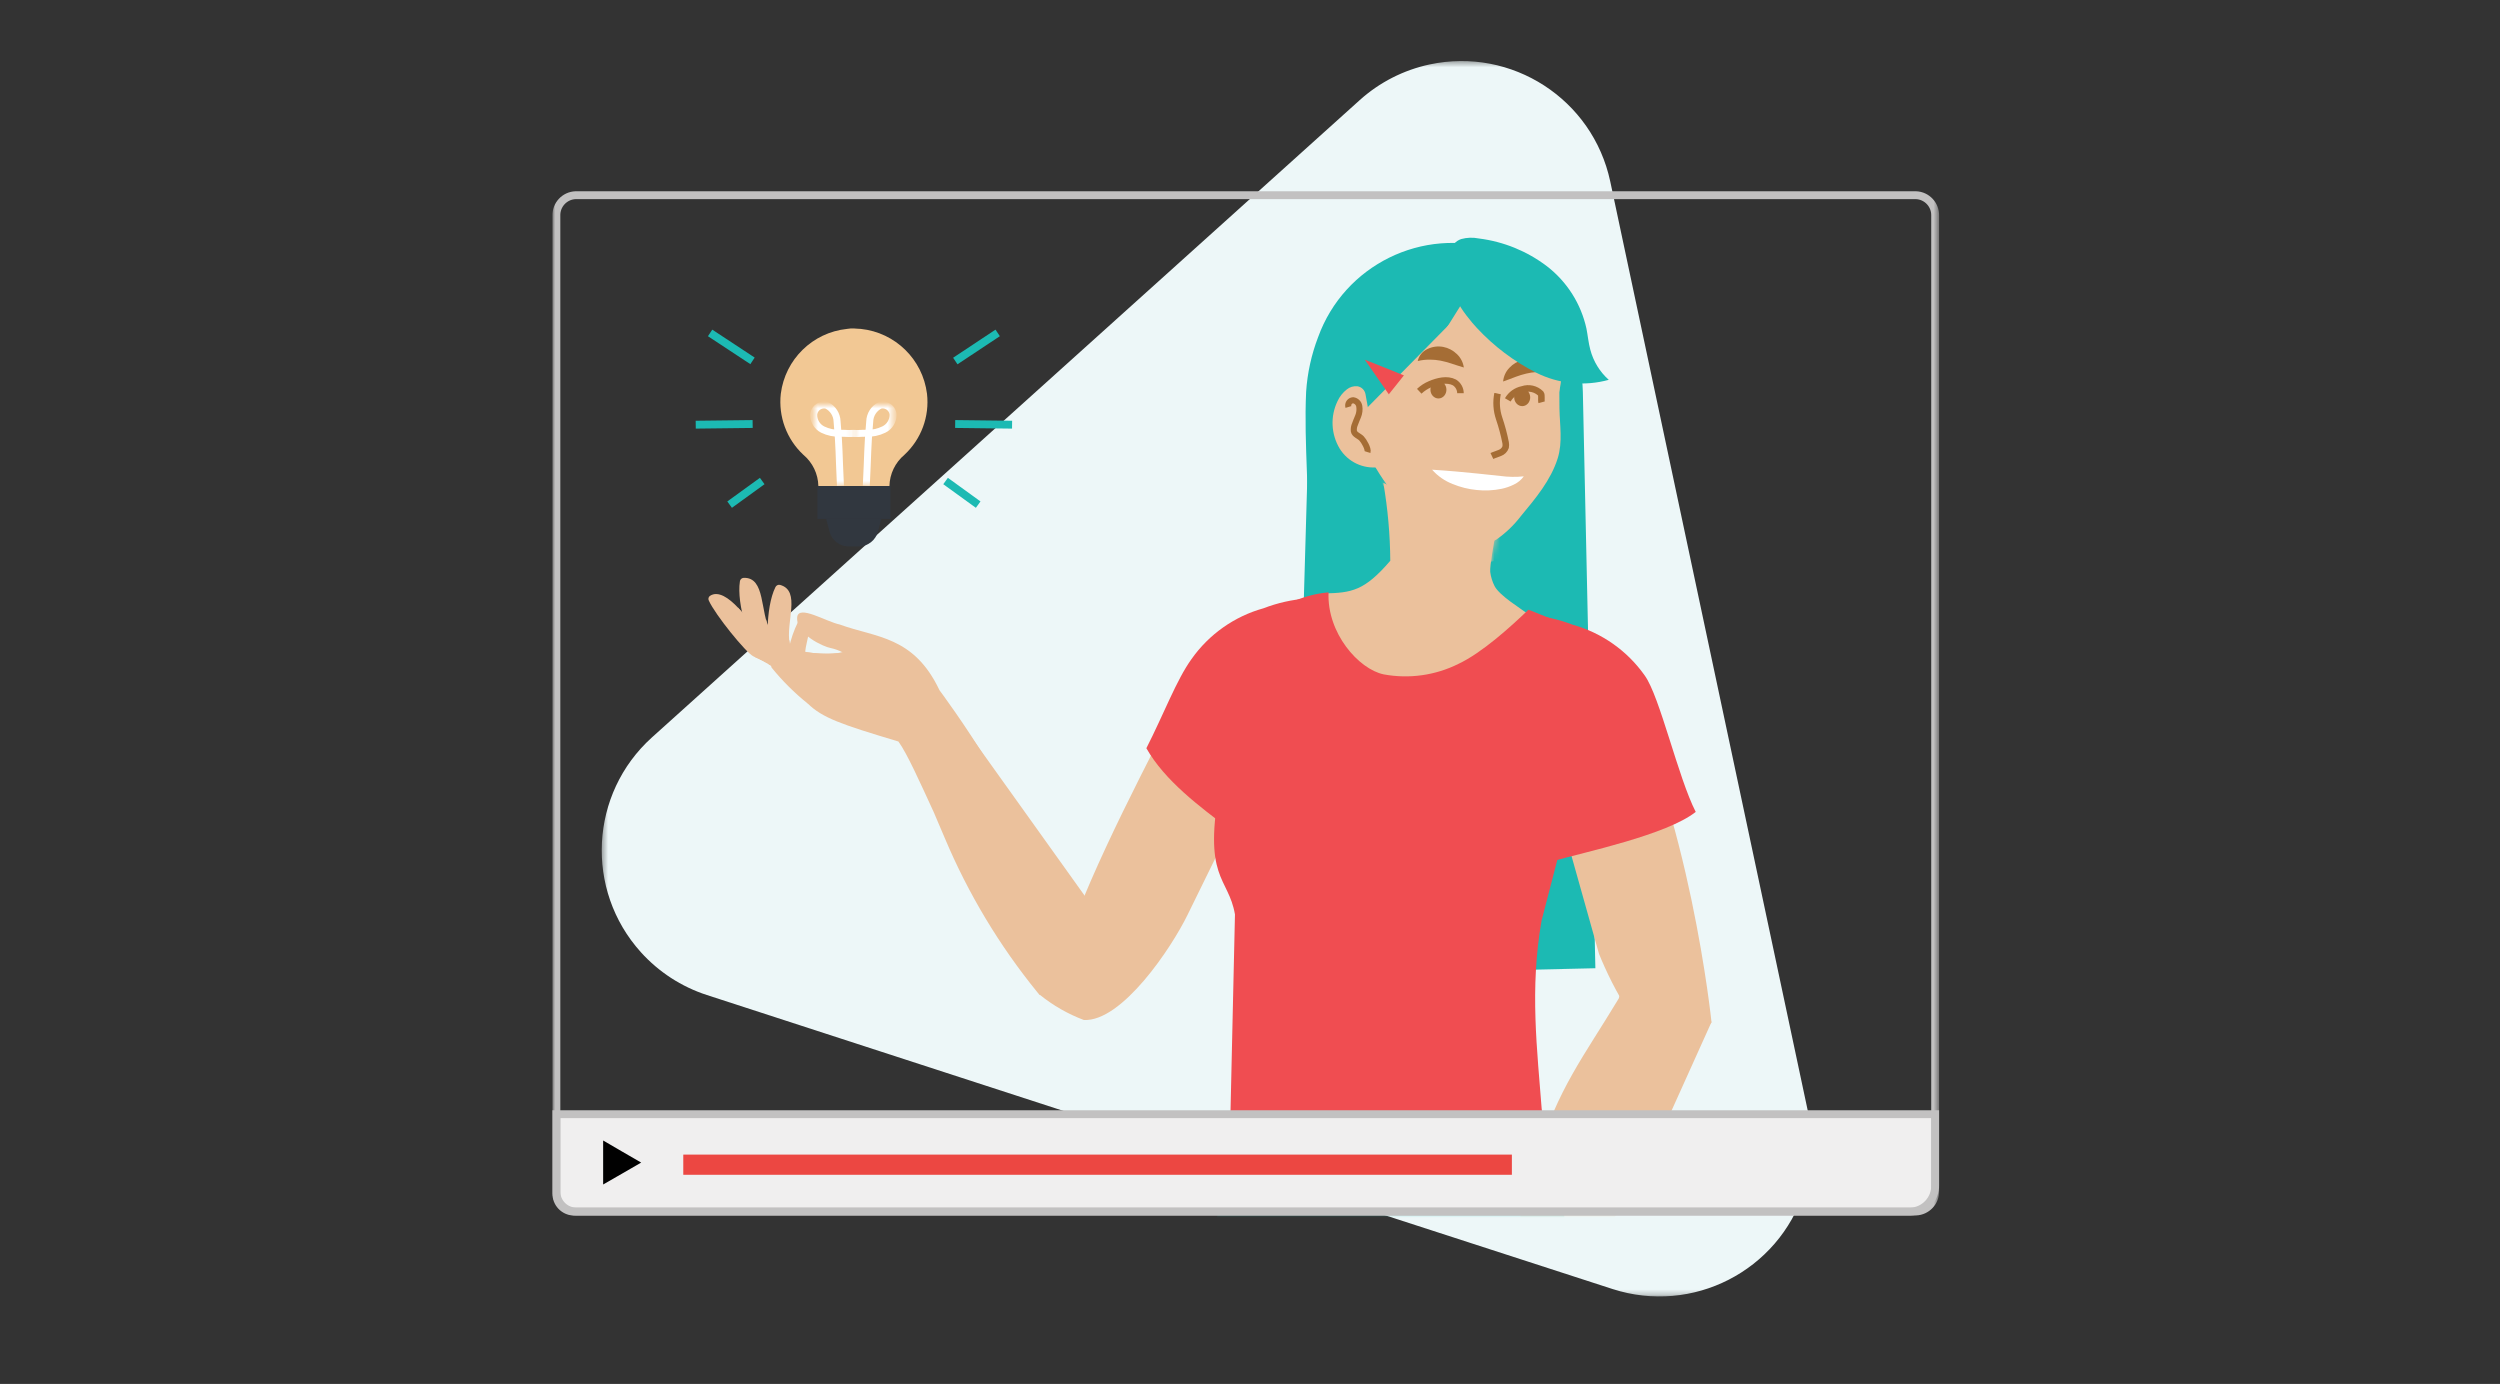
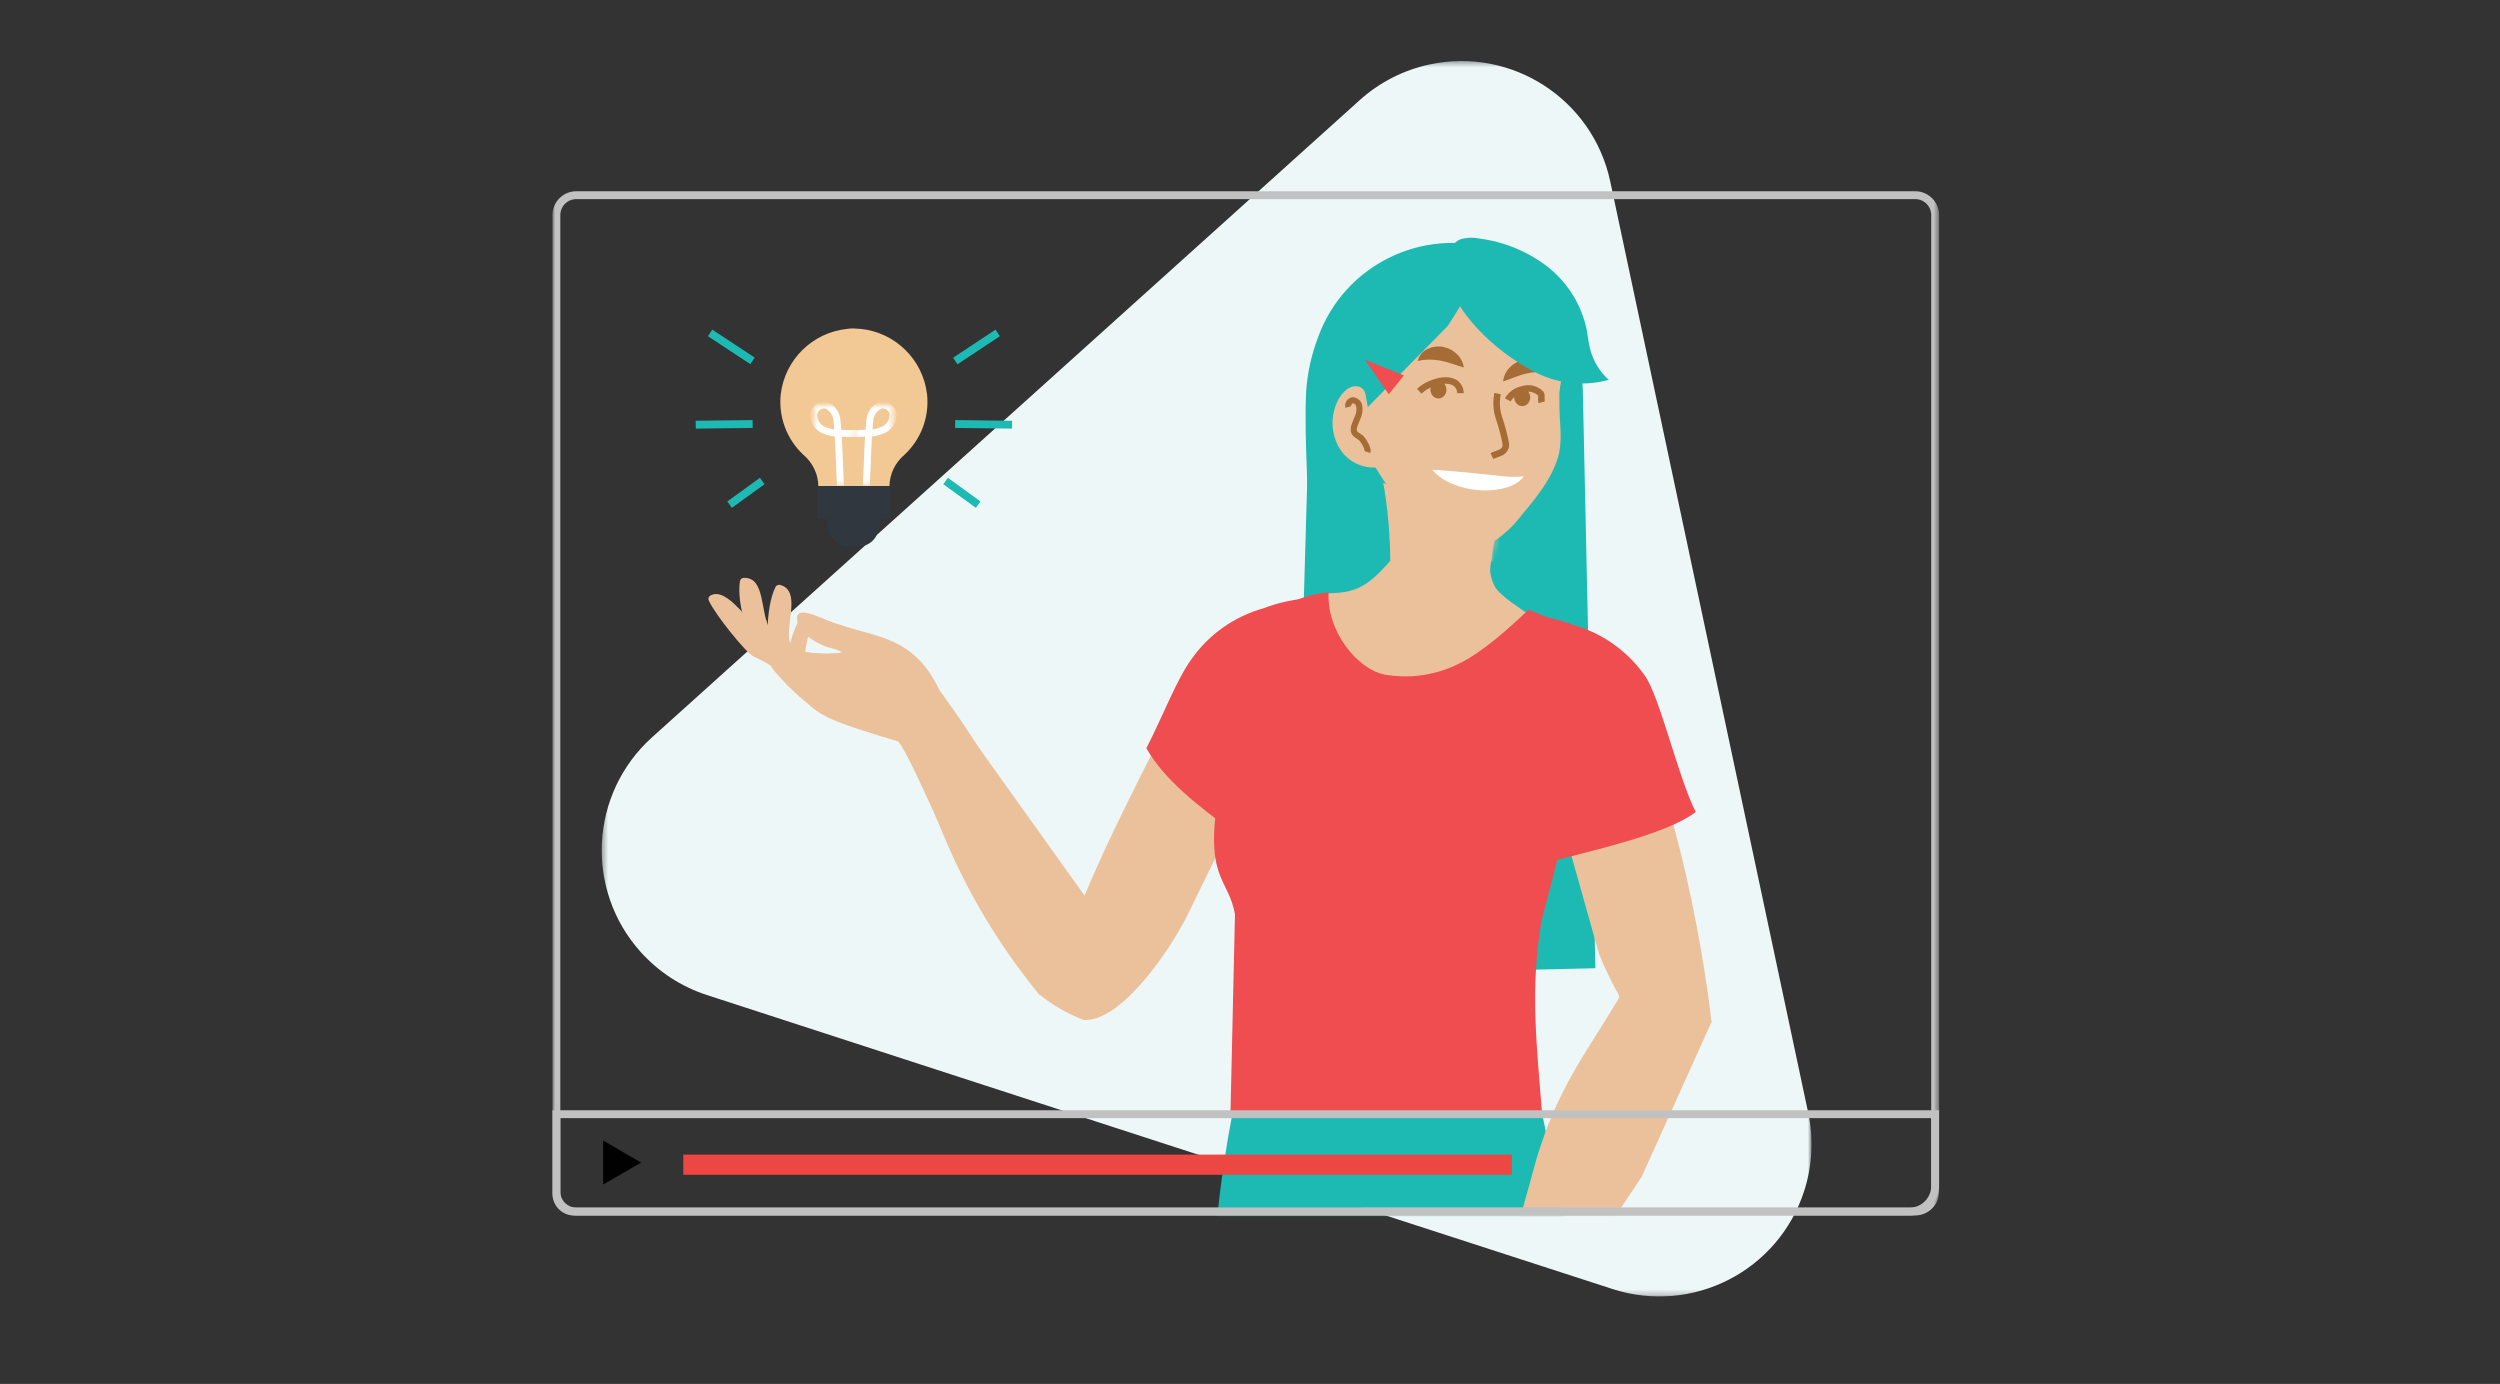
<svg xmlns="http://www.w3.org/2000/svg" xmlns:xlink="http://www.w3.org/1999/xlink" width="448px" height="248px" viewBox="0 0 448 248" version="1.1">
  <rect x="0" y="0" width="448" height="248" fill="#333333" stroke="none" />
  <title>we-support-you</title>
  <defs>
    <polygon id="path-1" points="0.37 0.383 217.163 0.383 217.163 221.769 0.37 221.769" />
    <path d="M3.724,0.837 C2.043,0.837 0.726,2.444 0.726,4.418 L0.726,4.418 L0.726,173.825 C0.726,175.799 2.07,177.406 3.724,177.406 L3.724,177.406 L212.799,177.406 C214.453,177.406 215.798,175.799 215.798,173.825 L215.798,173.825 L215.798,4.418 C215.798,2.444 214.453,0.837 212.799,0.837 L212.799,0.837 L3.724,0.837 Z" id="path-3" />
    <path d="M3.724,0.837 C2.043,0.837 0.726,2.444 0.726,4.418 L0.726,4.418 L0.726,173.825 C0.726,175.799 2.07,177.406 3.724,177.406 L3.724,177.406 L212.799,177.406 C214.453,177.406 215.798,175.799 215.798,173.825 L215.798,173.825 L215.798,4.418 C215.798,2.444 214.453,0.837 212.799,0.837 L212.799,0.837" id="path-5" />
    <path d="M3.724,0.837 C2.043,0.837 0.726,2.444 0.726,4.418 L0.726,4.418 L0.726,173.825 C0.726,175.799 2.07,177.406 3.724,177.406 L3.724,177.406 L212.799,177.406 C214.453,177.406 215.798,175.799 215.798,173.825 L215.798,173.825 L215.798,4.418 C215.798,2.444 214.453,0.837 212.799,0.837 L212.799,0.837 L3.724,0.837 Z" id="path-7" />
    <path d="M3.724,0.837 C2.043,0.837 0.726,2.444 0.726,4.418 L0.726,4.418 L0.726,173.825 C0.726,175.799 2.07,177.406 3.724,177.406 L3.724,177.406 L212.799,177.406 C214.453,177.406 215.798,175.799 215.798,173.825 L215.798,173.825 L215.798,4.418 C215.798,2.444 214.453,0.837 212.799,0.837 L212.799,0.837" id="path-9" />
    <path d="M3.724,0.837 C2.043,0.837 0.726,2.444 0.726,4.418 L0.726,4.418 L0.726,173.825 C0.726,175.799 2.07,177.406 3.724,177.406 L3.724,177.406 L212.799,177.406 C214.453,177.406 215.798,175.799 215.798,173.825 L215.798,173.825 L215.798,4.418 C215.798,2.444 214.453,0.837 212.799,0.837 L212.799,0.837" id="path-11" />
    <path d="M3.724,0.837 C2.043,0.837 0.726,2.444 0.726,4.418 L0.726,4.418 L0.726,173.825 C0.726,175.799 2.07,177.406 3.724,177.406 L3.724,177.406 L212.799,177.406 C214.453,177.406 215.798,175.799 215.798,173.825 L215.798,173.825 L215.798,4.418 C215.798,2.444 214.453,0.837 212.799,0.837 L212.799,0.837 L3.724,0.837 Z" id="path-13" />
    <path d="M3.724,0.837 C2.043,0.837 0.726,2.444 0.726,4.418 L0.726,4.418 L0.726,173.825 C0.726,175.799 2.07,177.406 3.724,177.406 L3.724,177.406 L212.799,177.406 C214.453,177.406 215.798,175.799 215.798,173.825 L215.798,173.825 L215.798,4.418 C215.798,2.444 214.453,0.837 212.799,0.837 L212.799,0.837 L3.724,0.837 Z" id="path-15" />
    <path d="M3.724,0.837 C2.043,0.837 0.726,2.444 0.726,4.418 L0.726,4.418 L0.726,173.825 C0.726,175.799 2.07,177.406 3.724,177.406 L3.724,177.406 L212.799,177.406 C214.453,177.406 215.798,175.799 215.798,173.825 L215.798,173.825 L215.798,4.418 C215.798,2.444 214.453,0.837 212.799,0.837 L212.799,0.837 L3.724,0.837 Z" id="path-17" />
    <path d="M3.724,0.837 C2.043,0.837 0.726,2.444 0.726,4.418 L0.726,4.418 L0.726,173.825 C0.726,175.799 2.07,177.406 3.724,177.406 L3.724,177.406 L212.799,177.406 C214.453,177.406 215.798,175.799 215.798,173.825 L215.798,173.825 L215.798,4.418 C215.798,2.444 214.453,0.837 212.799,0.837 L212.799,0.837" id="path-19" />
-     <path d="M3.724,0.837 C2.043,0.837 0.726,2.444 0.726,4.418 L0.726,4.418 L0.726,173.825 C0.726,175.799 2.07,177.406 3.724,177.406 L3.724,177.406 L212.799,177.406 C214.453,177.406 215.798,175.799 215.798,173.825 L215.798,173.825 L215.798,4.418 C215.798,2.444 214.453,0.837 212.799,0.837 L212.799,0.837" id="path-21" />
    <path d="M3.724,0.837 C2.043,0.837 0.726,2.444 0.726,4.418 L0.726,4.418 L0.726,173.825 C0.726,175.799 2.07,177.406 3.724,177.406 L3.724,177.406 L212.799,177.406 C214.453,177.406 215.798,175.799 215.798,173.825 L215.798,173.825 L215.798,4.418 C215.798,2.444 214.453,0.837 212.799,0.837 L212.799,0.837" id="path-23" />
    <path d="M3.724,0.837 C2.043,0.837 0.726,2.444 0.726,4.418 L0.726,4.418 L0.726,173.825 C0.726,175.799 2.07,177.406 3.724,177.406 L3.724,177.406 L212.799,177.406 C214.453,177.406 215.798,175.799 215.798,173.825 L215.798,173.825 L215.798,4.418 C215.798,2.444 214.453,0.837 212.799,0.837 L212.799,0.837" id="path-25" />
    <path d="M3.724,0.837 C2.043,0.837 0.726,2.444 0.726,4.418 L0.726,4.418 L0.726,173.825 C0.726,175.799 2.07,177.406 3.724,177.406 L3.724,177.406 L212.799,177.406 C214.453,177.406 215.798,175.799 215.798,173.825 L215.798,173.825 L215.798,4.418 C215.798,2.444 214.453,0.837 212.799,0.837 L212.799,0.837" id="path-27" />
    <path d="M3.724,0.837 C2.043,0.837 0.726,2.444 0.726,4.418 L0.726,4.418 L0.726,173.825 C0.726,175.799 2.07,177.406 3.724,177.406 L3.724,177.406 L212.799,177.406 C214.453,177.406 215.798,175.799 215.798,173.825 L215.798,173.825 L215.798,4.418 C215.798,2.444 214.453,0.837 212.799,0.837 L212.799,0.837" id="path-29" />
    <path d="M3.724,0.837 C2.043,0.837 0.726,2.444 0.726,4.418 L0.726,4.418 L0.726,173.825 C0.726,175.799 2.07,177.406 3.724,177.406 L3.724,177.406 L212.799,177.406 C214.453,177.406 215.798,175.799 215.798,173.825 L215.798,173.825 L215.798,4.418 C215.798,2.444 214.453,0.837 212.799,0.837 L212.799,0.837" id="path-31" />
    <path d="M3.724,0.837 C2.043,0.837 0.726,2.444 0.726,4.418 L0.726,4.418 L0.726,173.825 C0.726,175.799 2.07,177.406 3.724,177.406 L3.724,177.406 L212.799,177.406 C214.453,177.406 215.798,175.799 215.798,173.825 L215.798,173.825 L215.798,4.418 C215.798,2.444 214.453,0.837 212.799,0.837 L212.799,0.837" id="path-33" />
    <path d="M3.724,0.837 C2.043,0.837 0.726,2.444 0.726,4.418 L0.726,4.418 L0.726,173.825 C0.726,175.799 2.07,177.406 3.724,177.406 L3.724,177.406 L212.799,177.406 C214.453,177.406 215.798,175.799 215.798,173.825 L215.798,173.825 L215.798,4.418 C215.798,2.444 214.453,0.837 212.799,0.837 L212.799,0.837" id="path-35" />
    <path d="M3.724,0.837 C2.043,0.837 0.726,2.444 0.726,4.418 L0.726,4.418 L0.726,173.825 C0.726,175.799 2.07,177.406 3.724,177.406 L3.724,177.406 L212.799,177.406 C214.453,177.406 215.798,175.799 215.798,173.825 L215.798,173.825 L215.798,4.418 C215.798,2.444 214.453,0.837 212.799,0.837 L212.799,0.837 L3.724,0.837 Z" id="path-37" />
    <path d="M3.724,0.837 C2.043,0.837 0.726,2.444 0.726,4.418 L0.726,4.418 L0.726,173.825 C0.726,175.799 2.07,177.406 3.724,177.406 L3.724,177.406 L212.799,177.406 C214.453,177.406 215.798,175.799 215.798,173.825 L215.798,173.825 L215.798,4.418 C215.798,2.444 214.453,0.837 212.799,0.837 L212.799,0.837 L3.724,0.837 Z" id="path-39" />
    <path d="M3.724,0.837 C2.043,0.837 0.726,2.444 0.726,4.418 L0.726,4.418 L0.726,173.825 C0.726,175.799 2.07,177.406 3.724,177.406 L3.724,177.406 L212.799,177.406 C214.453,177.406 215.798,175.799 215.798,173.825 L215.798,173.825 L215.798,4.418 C215.798,2.444 214.453,0.837 212.799,0.837 L212.799,0.837 L3.724,0.837 Z" id="path-41" />
    <path d="M3.724,0.837 C2.043,0.837 0.726,2.444 0.726,4.418 L0.726,4.418 L0.726,173.825 C0.726,175.799 2.07,177.406 3.724,177.406 L3.724,177.406 L212.799,177.406 C214.453,177.406 215.798,175.799 215.798,173.825 L215.798,173.825 L215.798,4.418 C215.798,2.444 214.453,0.837 212.799,0.837 L212.799,0.837" id="path-43" />
    <path d="M13.858,14.73 C9.215,20.154 6.986,20.097 2.145,20.21 L2.145,20.21 C0.838,21.289 0.104,22.914 0.163,24.609 L0.163,24.609 C0.359,26.315 1.009,27.939 2.043,29.309 L2.043,29.309 C6.121,35.071 14.168,37.205 21.114,35.748 L21.114,35.748 C28.061,34.291 34.067,29.836 38.974,24.666 L38.974,24.666 L38.636,24.337 C37.085,23.19 33.504,21.018 32.564,19.308 L32.564,19.308 C32.148,18.496 31.877,17.617 31.764,16.713 L31.764,16.713 C31.661,15.698 32.516,11.054 32.704,10.058 L32.704,10.058 L12.618,0.79 C13.408,5.395 13.823,10.057 13.858,14.73 L13.858,14.73 Z" id="path-45" />
    <path d="M3.724,0.837 C2.043,0.837 0.726,2.444 0.726,4.418 L0.726,4.418 L0.726,173.825 C0.726,175.799 2.07,177.406 3.724,177.406 L3.724,177.406 L212.799,177.406 C214.453,177.406 215.798,175.799 215.798,173.825 L215.798,173.825 L215.798,4.418 C215.798,2.444 214.453,0.837 212.799,0.837 L212.799,0.837 L3.724,0.837 Z" id="path-47" />
    <path d="M3.724,0.837 C2.043,0.837 0.726,2.444 0.726,4.418 L0.726,4.418 L0.726,173.825 C0.726,175.799 2.07,177.406 3.724,177.406 L3.724,177.406 L212.799,177.406 C214.453,177.406 215.798,175.799 215.798,173.825 L215.798,173.825 L215.798,4.418 C215.798,2.444 214.453,0.837 212.799,0.837 L212.799,0.837 L3.724,0.837 Z" id="path-49" />
    <path d="M3.724,0.837 C2.043,0.837 0.726,2.444 0.726,4.418 L0.726,4.418 L0.726,173.825 C0.726,175.799 2.07,177.406 3.724,177.406 L3.724,177.406 L212.799,177.406 C214.453,177.406 215.798,175.799 215.798,173.825 L215.798,173.825 L215.798,4.418 C215.798,2.444 214.453,0.837 212.799,0.837 L212.799,0.837" id="path-51" />
    <path d="M3.724,0.837 C2.043,0.837 0.726,2.444 0.726,4.418 L0.726,4.418 L0.726,173.825 C0.726,175.799 2.07,177.406 3.724,177.406 L3.724,177.406 L212.799,177.406 C214.453,177.406 215.798,175.799 215.798,173.825 L215.798,173.825 L215.798,4.418 C215.798,2.444 214.453,0.837 212.799,0.837 L212.799,0.837 L3.724,0.837 Z" id="path-53" />
    <path d="M3.724,0.837 C2.043,0.837 0.726,2.444 0.726,4.418 L0.726,4.418 L0.726,173.825 C0.726,175.799 2.07,177.406 3.724,177.406 L3.724,177.406 L212.799,177.406 C214.453,177.406 215.798,175.799 215.798,173.825 L215.798,173.825 L215.798,4.418 C215.798,2.444 214.453,0.837 212.799,0.837 L212.799,0.837 L3.724,0.837 Z" id="path-55" />
    <path d="M3.724,0.837 C2.043,0.837 0.726,2.444 0.726,4.418 L0.726,4.418 L0.726,173.825 C0.726,175.799 2.07,177.406 3.724,177.406 L3.724,177.406 L212.799,177.406 C214.453,177.406 215.798,175.799 215.798,173.825 L215.798,173.825 L215.798,4.418 C215.798,2.444 214.453,0.837 212.799,0.837 L212.799,0.837 L3.724,0.837 Z" id="path-57" />
    <path d="M3.724,0.837 C2.043,0.837 0.726,2.444 0.726,4.418 L0.726,4.418 L0.726,173.825 C0.726,175.799 2.07,177.406 3.724,177.406 L3.724,177.406 L212.799,177.406 C214.453,177.406 215.798,175.799 215.798,173.825 L215.798,173.825 L215.798,4.418 C215.798,2.444 214.453,0.837 212.799,0.837 L212.799,0.837" id="path-59" />
    <path d="M3.724,0.837 C2.043,0.837 0.726,2.444 0.726,4.418 L0.726,4.418 L0.726,173.825 C0.726,175.799 2.07,177.406 3.724,177.406 L3.724,177.406 L212.799,177.406 C214.453,177.406 215.798,175.799 215.798,173.825 L215.798,173.825 L215.798,4.418 C215.798,2.444 214.453,0.837 212.799,0.837 L212.799,0.837" id="path-61" />
    <path d="M3.724,0.837 C2.043,0.837 0.726,2.444 0.726,4.418 L0.726,4.418 L0.726,173.825 C0.726,175.799 2.07,177.406 3.724,177.406 L3.724,177.406 L212.799,177.406 C214.453,177.406 215.798,175.799 215.798,173.825 L215.798,173.825 L215.798,4.418 C215.798,2.444 214.453,0.837 212.799,0.837 L212.799,0.837" id="path-63" />
    <path d="M3.724,0.837 C2.043,0.837 0.726,2.444 0.726,4.418 L0.726,4.418 L0.726,173.825 C0.726,175.799 2.07,177.406 3.724,177.406 L3.724,177.406 L212.799,177.406 C214.453,177.406 215.798,175.799 215.798,173.825 L215.798,173.825 L215.798,4.418 C215.798,2.444 214.453,0.837 212.799,0.837 L212.799,0.837" id="path-65" />
    <path d="M3.724,0.837 C2.043,0.837 0.726,2.444 0.726,4.418 L0.726,4.418 L0.726,173.825 C0.726,175.799 2.07,177.406 3.724,177.406 L3.724,177.406 L212.799,177.406 C214.453,177.406 215.798,175.799 215.798,173.825 L215.798,173.825 L215.798,4.418 C215.798,2.444 214.453,0.837 212.799,0.837 L212.799,0.837" id="path-67" />
    <path d="M3.724,0.837 C2.043,0.837 0.726,2.444 0.726,4.418 L0.726,4.418 L0.726,173.825 C0.726,175.799 2.07,177.406 3.724,177.406 L3.724,177.406 L212.799,177.406 C214.453,177.406 215.798,175.799 215.798,173.825 L215.798,173.825 L215.798,4.418 C215.798,2.444 214.453,0.837 212.799,0.837 L212.799,0.837" id="path-69" />
    <path d="M3.724,0.837 C2.043,0.837 0.726,2.444 0.726,4.418 L0.726,4.418 L0.726,173.825 C0.726,175.799 2.07,177.406 3.724,177.406 L3.724,177.406 L212.799,177.406 C214.453,177.406 215.798,175.799 215.798,173.825 L215.798,173.825 L215.798,4.418 C215.798,2.444 214.453,0.837 212.799,0.837 L212.799,0.837" id="path-71" />
    <path d="M3.724,0.837 C2.043,0.837 0.726,2.444 0.726,4.418 L0.726,4.418 L0.726,173.825 C0.726,175.799 2.07,177.406 3.724,177.406 L3.724,177.406 L212.799,177.406 C214.453,177.406 215.798,175.799 215.798,173.825 L215.798,173.825 L215.798,4.418 C215.798,2.444 214.453,0.837 212.799,0.837 L212.799,0.837 L3.724,0.837 Z" id="path-73" />
    <path d="M3.724,0.837 C2.043,0.837 0.726,2.444 0.726,4.418 L0.726,4.418 L0.726,173.825 C0.726,175.799 2.07,177.406 3.724,177.406 L3.724,177.406 L212.799,177.406 C214.453,177.406 215.798,175.799 215.798,173.825 L215.798,173.825 L215.798,4.418 C215.798,2.444 214.453,0.837 212.799,0.837 L212.799,0.837" id="path-75" />
    <path d="M3.724,0.837 C2.043,0.837 0.726,2.444 0.726,4.418 L0.726,4.418 L0.726,173.825 C0.726,175.799 2.07,177.406 3.724,177.406 L3.724,177.406 L212.799,177.406 C214.453,177.406 215.798,175.799 215.798,173.825 L215.798,173.825 L215.798,4.418 C215.798,2.444 214.453,0.837 212.799,0.837 L212.799,0.837 L3.724,0.837 Z" id="path-77" />
    <path d="M3.724,0.837 C2.043,0.837 0.726,2.444 0.726,4.418 L0.726,4.418 L0.726,173.825 C0.726,175.799 2.07,177.406 3.724,177.406 L3.724,177.406 L212.799,177.406 C214.453,177.406 215.798,175.799 215.798,173.825 L215.798,173.825 L215.798,4.418 C215.798,2.444 214.453,0.837 212.799,0.837 L212.799,0.837 L3.724,0.837 Z" id="path-79" />
    <path d="M3.724,0.837 C2.043,0.837 0.726,2.444 0.726,4.418 L0.726,4.418 L0.726,173.825 C0.726,175.799 2.07,177.406 3.724,177.406 L3.724,177.406 L212.799,177.406 C214.453,177.406 215.798,175.799 215.798,173.825 L215.798,173.825 L215.798,4.418 C215.798,2.444 214.453,0.837 212.799,0.837 L212.799,0.837" id="path-81" />
    <path d="M3.724,0.837 C2.043,0.837 0.726,2.444 0.726,4.418 L0.726,4.418 L0.726,173.825 C0.726,175.799 2.07,177.406 3.724,177.406 L3.724,177.406 L212.799,177.406 C214.453,177.406 215.798,175.799 215.798,173.825 L215.798,173.825 L215.798,4.418 C215.798,2.444 214.453,0.837 212.799,0.837 L212.799,0.837" id="path-83" />
    <path d="M3.724,0.837 C2.043,0.837 0.726,2.444 0.726,4.418 L0.726,4.418 L0.726,173.825 C0.726,175.799 2.07,177.406 3.724,177.406 L3.724,177.406 L212.799,177.406 C214.453,177.406 215.798,175.799 215.798,173.825 L215.798,173.825 L215.798,4.418 C215.798,2.444 214.453,0.837 212.799,0.837 L212.799,0.837 L3.724,0.837 Z" id="path-85" />
    <path d="M3.724,0.837 C2.043,0.837 0.726,2.444 0.726,4.418 L0.726,4.418 L0.726,173.825 C0.726,175.799 2.07,177.406 3.724,177.406 L3.724,177.406 L212.799,177.406 C214.453,177.406 215.798,175.799 215.798,173.825 L215.798,173.825 L215.798,4.418 C215.798,2.444 214.453,0.837 212.799,0.837 L212.799,0.837 L3.724,0.837 Z" id="path-87" />
    <path d="M3.724,0.837 C2.043,0.837 0.726,2.444 0.726,4.418 L0.726,4.418 L0.726,173.825 C0.726,175.799 2.07,177.406 3.724,177.406 L3.724,177.406 L212.799,177.406 C214.453,177.406 215.798,175.799 215.798,173.825 L215.798,173.825 L215.798,4.418 C215.798,2.444 214.453,0.837 212.799,0.837 L212.799,0.837" id="path-89" />
    <polygon id="path-91" points="0 226.54 248.484 226.54 248.484 0.383 0 0.383" />
    <polygon id="path-93" points="0.754 0.907 7.861 0.907 7.861 15.388 0.754 15.388" />
    <polygon id="path-95" points="0.35 0.907 7.466 0.907 7.466 15.388 0.35 15.388" />
  </defs>
  <g id="Page-1" stroke="none" stroke-width="1" fill="none" fill-rule="evenodd">
    <g id="pf-landing-affiliate-program" transform="translate(-256, -1124)">
      <g id="Steps-vertical/Numbered/0-Desktop" transform="translate(160, 836)">
        <g id="Group-10" transform="translate(0, 288)">
          <g id="we-support-you" transform="translate(96, 0)">
            <rect id="Rectangle-Copy-2" fill-opacity="0" fill="#D8D8D8" x="0" y="0" width="448" height="248" />
            <g id="Group-170" transform="translate(99, 10)">
              <g id="Group-3" transform="translate(8.46, 0.557)">
                <mask id="mask-2" fill="white">
                  <use xlink:href="#path-1" />
                </mask>
                <g id="Clip-2" />
                <path d="M181.093,21.949 C177.946,7.227 163.459,-2.157 148.737,0.991 C144.078,1.986 139.761,4.186 136.218,7.37 L72.796,64.484 L9.374,121.58 C-1.806,131.662 -2.696,148.9 7.387,160.08 C10.582,163.623 14.651,166.265 19.188,167.743 L100.347,194.119 L181.516,220.439 C195.841,225.072 211.209,217.214 215.841,202.889 C217.304,198.364 217.558,193.537 216.578,188.884 L198.84,105.449 L181.093,21.949 Z" id="Fill-1" fill="#EDF7F8" mask="url(#mask-2)" />
              </g>
              <g id="Group-67" transform="translate(15.98, 29.697)">
                <g id="Group-6">
                  <mask id="mask-4" fill="white">
                    <use xlink:href="#path-3" />
                  </mask>
                  <g id="Clip-5" />
                  <path d="M118.602,68.789 C115.741,68.963 112.905,69.435 110.142,70.199 C105.742,71.36 102.056,74.361 100.028,78.434 C94.895,89.037 84.048,108.72 78.05,124.052 C76.969,125.349 71.339,138.556 71.339,138.556 C73.714,140.48 76.384,142.01 79.244,143.087 C86.087,143.435 94.942,130.152 97.809,124.287 L122.249,74.467 L118.602,68.789 Z" id="Fill-4" fill="#EBC19C" mask="url(#mask-4)" />
                </g>
                <g id="Group-9">
                  <mask id="mask-6" fill="white">
                    <use xlink:href="#path-5" />
                  </mask>
                  <g id="Clip-8" />
                  <path d="M105.357,108.899 L122.212,74.561 L119.241,67.548 C116.569,67.751 113.941,68.344 111.439,69.306 C106.219,70.761 101.664,73.976 98.542,78.405 C95.835,82.165 93.607,88.191 90.449,94.385 C93.767,100.232 100.018,104.866 105.357,108.899" id="Fill-7" fill="#F04D51" mask="url(#mask-6)" />
                </g>
                <g id="Group-12">
                  <mask id="mask-8" fill="white">
                    <use xlink:href="#path-7" />
                  </mask>
                  <g id="Clip-11" />
                  <path d="M85.881,129.889 L55.754,87.749 L52.454,106.098 L54.334,110.506 C58.52,120.441 64.097,129.73 70.897,138.095 L71.32,138.612 L85.881,129.889 Z" id="Fill-10" fill="#EBC19C" mask="url(#mask-8)" />
                </g>
                <g id="Group-15">
                  <mask id="mask-10" fill="white">
                    <use xlink:href="#path-9" />
                  </mask>
                  <g id="Clip-14" />
                  <path d="M17.261,69.184 C18.302,70.331 19.245,71.564 20.081,72.869 C20.081,72.869 24.781,76.525 27.873,77.371 L26.933,81.131 L20.353,78.076 C18.845,75.301 17.8,72.297 17.261,69.184" id="Fill-13" fill="#EBC19C" mask="url(#mask-10)" />
                </g>
                <g id="Group-18">
                  <mask id="mask-12" fill="white">
                    <use xlink:href="#path-11" />
                  </mask>
                  <g id="Clip-17" />
                  <path d="M22.271,71.224 C22.444,71.968 22.709,72.688 23.06,73.367 C23.996,74.315 25.07,75.113 26.247,75.736 C27.128,77.21 28.387,78.42 29.894,79.242 L30.308,82.833 C27.728,81.85 25.216,80.697 22.788,79.383 C22.221,76.703 22.047,73.954 22.271,71.224" id="Fill-16" fill="#EBC19C" mask="url(#mask-12)" />
                </g>
                <g id="Group-21">
                  <mask id="mask-14" fill="white">
                    <use xlink:href="#path-13" />
                  </mask>
                  <g id="Clip-20" />
                  <path d="M29.781,86.395 C32.423,88.943 35.6,90.061 46.015,93.182 C47.576,95.325 49.869,100.458 52.454,106.079 L62.437,97.534 C57.991,90.155 53.375,83.989 53.375,83.989 C48.751,74.232 42.001,74.589 35.515,72.22 C33.081,71.722 28.071,68.573 27.873,70.932 C27.629,74.016 32.695,76.225 33.795,76.413 C34.568,76.572 35.314,76.838 36.014,77.202 C33.908,77.776 29.631,77.202 29.631,77.202 L29.781,86.395 Z" id="Fill-19" fill="#EBC19C" mask="url(#mask-14)" />
                </g>
                <g id="Group-24">
                  <mask id="mask-16" fill="white">
                    <use xlink:href="#path-15" />
                  </mask>
                  <g id="Clip-23" />
                  <path d="M30.242,85.343 C28.753,84.421 27.313,83.423 25.927,82.353 C25.514,81.855 25.796,77.653 25.927,76.901 C26.059,76.149 26.238,75.585 26.435,74.965 C26.456,75.19 26.49,75.412 26.538,75.632 C27.117,76.756 27.96,77.723 28.992,78.452 L29.509,80.661 L31.708,81.799 L30.242,85.343 Z" id="Fill-22" fill="#EBC19C" mask="url(#mask-16)" />
                </g>
                <g id="Group-27">
                  <mask id="mask-18" fill="white">
                    <use xlink:href="#path-17" />
                  </mask>
                  <g id="Clip-26" />
                  <path d="M28.973,77.033 C31.299,77.526 33.696,77.583 36.042,77.202 C36.23,77.428 34.848,77.503 35.412,78.65 C36.173,80.201 41.052,81.395 44.004,80.699 C40.441,82.664 33.664,83.34 29.509,79.9 L28.973,77.033 Z" id="Fill-25" fill="#EBC19C" mask="url(#mask-18)" />
                </g>
                <g id="Group-30">
                  <mask id="mask-20" fill="white">
                    <use xlink:href="#path-19" />
                  </mask>
                  <g id="Clip-29" />
                  <path d="M47.397,82.165 C47.397,82.165 47.397,82.109 47.265,82.024 C47.21,81.976 47.15,81.931 47.087,81.893 L46.824,81.724 L46.476,81.554 L46.269,81.46 L46.156,81.46 L46.043,81.46 C45.685,81.34 45.318,81.252 44.944,81.197 C43.984,81.073 43.011,81.096 42.058,81.263 C41.005,81.432 39.905,81.752 38.74,82.006 C38.177,82.137 37.605,82.231 37.029,82.288 C36.491,82.339 35.95,82.339 35.412,82.288 C34.481,82.195 33.571,81.958 32.714,81.583 C32.129,81.326 31.572,81.011 31.05,80.643 L30.797,80.483 L30.618,80.351 C30.517,80.283 30.461,80.254 30.449,80.267 C30.43,80.285 30.449,80.332 30.552,80.417 L30.703,80.577 L30.928,80.784 C31.428,81.208 31.981,81.565 32.573,81.846 C33.457,82.288 34.412,82.571 35.393,82.682 C35.965,82.743 36.542,82.743 37.113,82.682 C37.714,82.626 38.311,82.532 38.899,82.4 C40.084,82.137 41.174,81.818 42.189,81.63 C43.089,81.445 44.01,81.392 44.925,81.47 C45.281,81.499 45.634,81.562 45.978,81.658 L46.09,81.658 L46.203,81.658 L46.401,81.724 L46.748,81.855 L47.021,81.977 L47.218,82.071 C47.322,82.156 47.388,82.175 47.397,82.165" id="Fill-28" fill="#EBC19C" mask="url(#mask-20)" />
                </g>
                <g id="Group-33">
                  <mask id="mask-22" fill="white">
                    <use xlink:href="#path-21" />
                  </mask>
                  <g id="Clip-32" />
                  <path d="M41.832,75.115 C41.832,75.059 41.56,74.993 41.108,74.984 L40.732,74.984 L40.309,75.031 C39.655,75.123 39.021,75.319 38.429,75.614 L38.063,75.82 L37.753,76.027 C37.386,76.29 37.198,76.507 37.236,76.554 C37.273,76.601 38.176,76.074 39.473,75.679 C40.77,75.285 41.832,75.256 41.832,75.115" id="Fill-31" fill="#EBC19C" mask="url(#mask-22)" />
                </g>
                <g id="Group-36">
                  <mask id="mask-24" fill="white">
                    <use xlink:href="#path-23" />
                  </mask>
                  <g id="Clip-35" />
                  <path d="M48.281,91.462 C48.281,91.462 48.422,91.462 48.647,91.387 C48.961,91.282 49.261,91.141 49.54,90.964 C49.966,90.718 50.364,90.424 50.725,90.09 C51.618,89.261 52.287,88.219 52.67,87.063 C52.823,86.596 52.923,86.113 52.971,85.625 C53.001,85.312 53.001,84.998 52.971,84.685 C52.971,84.45 52.915,84.327 52.877,84.327 C52.764,84.752 52.685,85.187 52.642,85.625 C52.241,87.693 51.059,89.527 49.343,90.748 C48.713,91.171 48.252,91.396 48.281,91.462" id="Fill-34" fill="#EBC19C" mask="url(#mask-24)" />
                </g>
                <g id="Group-39">
                  <mask id="mask-26" fill="white">
                    <use xlink:href="#path-25" />
                  </mask>
                  <g id="Clip-38" />
                  <path d="M49.672,92.59 C49.672,92.59 49.803,92.59 50.001,92.487 L50.17,92.411 C50.237,92.38 50.3,92.343 50.358,92.299 C50.515,92.212 50.666,92.115 50.809,92.007 L51.054,91.819 C51.138,91.753 51.223,91.669 51.307,91.594 C51.494,91.427 51.67,91.248 51.834,91.058 C52.596,90.194 53.133,89.153 53.394,88.031 C53.45,87.789 53.49,87.544 53.516,87.298 C53.526,87.185 53.526,87.072 53.516,86.959 L53.516,86.649 C53.53,86.471 53.53,86.292 53.516,86.113 L53.516,85.897 L53.516,85.719 C53.516,85.493 53.432,85.38 53.404,85.39 C53.375,85.399 53.357,85.512 53.338,85.728 L53.338,85.907 C53.342,85.975 53.342,86.045 53.338,86.113 C53.338,86.264 53.338,86.442 53.291,86.63 L53.291,86.922 C53.291,87.025 53.291,87.129 53.234,87.241 C53.178,87.354 53.131,87.693 53.075,87.928 C52.771,88.954 52.269,89.912 51.599,90.748 C51.451,90.931 51.294,91.107 51.129,91.274 L50.903,91.509 L50.687,91.706 C50.567,91.828 50.438,91.94 50.302,92.045 L50.142,92.186 L49.991,92.289 C49.738,92.468 49.653,92.562 49.672,92.59" id="Fill-37" fill="#EBC19C" mask="url(#mask-26)" />
                </g>
                <g id="Group-42">
                  <mask id="mask-28" fill="white">
                    <use xlink:href="#path-27" />
                  </mask>
                  <g id="Clip-41" />
                  <path d="M28.456,81.009 C28.456,81.009 28.456,80.878 28.569,80.755 C28.859,80.43 29.27,80.237 29.706,80.22 C29.875,80.22 29.969,80.22 29.979,80.285 C29.988,80.351 29.612,80.455 29.217,80.643 C28.823,80.831 28.522,81.056 28.456,81.009" id="Fill-40" fill="#EBC19C" mask="url(#mask-28)" />
                </g>
                <g id="Group-45">
                  <mask id="mask-30" fill="white">
                    <use xlink:href="#path-29" />
                  </mask>
                  <g id="Clip-44" />
                  <path d="M27.601,77.249 C27.601,77.249 27.666,77.136 27.826,77.08 C28.239,76.942 28.689,76.976 29.076,77.174 C29.217,77.249 29.293,77.324 29.274,77.362 C29.255,77.4 28.879,77.362 28.437,77.306 C27.995,77.249 27.629,77.306 27.601,77.249" id="Fill-43" fill="#EBC19C" mask="url(#mask-30)" />
                </g>
                <g id="Group-48">
                  <mask id="mask-32" fill="white">
                    <use xlink:href="#path-31" />
                  </mask>
                  <g id="Clip-47" />
                  <path d="M12.213,67.107 C15.193,65.02 20.109,72.869 20.109,72.869 C20.109,72.869 24.809,76.525 27.901,77.371 L26.961,81.131 L20.071,77.945 C18.708,77.315 13.162,70.425 12.053,67.953 C11.893,67.67 11.961,67.312 12.213,67.107" id="Fill-46" fill="#EBC19C" mask="url(#mask-32)" />
                </g>
                <g id="Group-51">
                  <mask id="mask-34" fill="white">
                    <use xlink:href="#path-33" />
                  </mask>
                  <g id="Clip-50" />
                  <path d="M23.06,73.367 C21.18,70.049 22.243,63.704 18.276,63.854 C17.923,63.876 17.64,64.151 17.608,64.503 C16.979,68.545 19.357,75.726 21.218,78.434 C24.093,80.199 27.139,81.673 30.308,82.833 L27.901,77.371 C24.809,76.131 25.269,75.501 23.06,73.367" id="Fill-49" fill="#EBC19C" mask="url(#mask-34)" />
                </g>
                <g id="Group-54">
                  <mask id="mask-36" fill="white">
                    <use xlink:href="#path-35" />
                  </mask>
                  <g id="Clip-53" />
                  <path d="M26.538,75.632 C25.768,71.872 28.625,66.157 24.799,65.114 C24.453,65.036 24.1,65.218 23.963,65.546 C22.158,69.212 22.29,76.826 23.277,79.919 C25.204,82.306 27.385,84.479 29.781,86.395 L32.16,80.69 C29.575,78.584 28.005,78.321 26.538,75.632" id="Fill-52" fill="#EBC19C" mask="url(#mask-36)" />
                </g>
                <g id="Group-57">
                  <mask id="mask-38" fill="white">
                    <use xlink:href="#path-37" />
                  </mask>
                  <g id="Clip-56" />
                  <path d="M29.969,80.257 L29.283,77.324 C29.471,74.862 30.966,72.342 28.766,71.487 C28.478,71.377 28.153,71.503 28.014,71.778 C27.281,73.272 26.735,74.851 26.388,76.478 C26.228,77.221 25.871,81.385 26.388,81.93 C26.905,82.476 31.361,86.236 31.361,86.236 L32.977,81.912 L29.969,80.257 Z" id="Fill-55" fill="#EBC19C" mask="url(#mask-38)" />
                </g>
                <g id="Group-60">
                  <mask id="mask-40" fill="white">
                    <use xlink:href="#path-39" />
                  </mask>
                  <g id="Clip-59" />
                  <path d="M117.07,134.721 L170.575,133.489 L168.337,30.541 C168.046,18.029 158.684,8.056 147.422,8.31 L139.902,8.488 C128.622,8.742 119.739,19.12 120.031,31.65 L117.07,134.721 Z" id="Fill-58" fill="#1CBAB3" mask="url(#mask-40)" />
                </g>
                <g id="Group-63">
                  <mask id="mask-42" fill="white">
                    <use xlink:href="#path-41" />
                  </mask>
                  <g id="Clip-62" />
                  <path d="M117.07,134.721 L170.575,133.489 L168.337,30.541 C168.046,18.029 158.684,8.056 147.422,8.31 L139.902,8.488 C128.622,8.742 119.739,19.12 120.031,31.65 L117.07,134.721 Z" id="Stroke-61" stroke="#1CBAB3" stroke-width="0.658" mask="url(#mask-42)" />
                </g>
                <g id="Group-66">
                  <mask id="mask-44" fill="white">
                    <use xlink:href="#path-43" />
                  </mask>
                  <g id="Clip-65" />
                  <path d="M122.362,66.646 C127.203,66.533 129.515,66.214 134.159,60.79 C134.124,56.117 133.71,51.455 132.918,46.85 L153.006,56.118 C152.818,57.114 151.963,61.758 152.066,62.773 C152.178,63.678 152.449,64.556 152.865,65.368 C153.805,67.078 157.386,69.25 158.937,70.397 L159.276,70.726 C154.369,75.896 148.362,80.351 141.416,81.808 C134.469,83.265 126.442,81.131 122.362,75.369 C121.328,73.998 120.679,72.375 120.482,70.669 C120.275,68.94 121.131,67.793 122.362,66.646" id="Fill-64" fill="#EBC19C" mask="url(#mask-44)" />
                </g>
              </g>
              <g id="Group-70" transform="translate(136.3, 75.757)">
                <mask id="mask-46" fill="white">
                  <use xlink:href="#path-45" />
                </mask>
                <g id="Clip-69" />
                <path d="M33.203,-34.479 C37.8,-33.116 40.018,-31.199 41.56,-29.384 C45.761,-24.412 45.573,-17.07 45.696,-10.584 C45.9,-7.389 45.618,-4.182 44.859,-1.072 C43.646,3.008 40.92,6.448 38.279,9.738 C37.052,11.435 35.568,12.929 33.88,14.166 C32.131,15.303 28.428,15.303 26.642,14.927 C20.278,13.621 14.149,4.418 11.132,-1.372 L9.957,-9.832 L33.203,-34.479 Z" id="Fill-68" fill="#EBC19C" mask="url(#mask-46)" />
              </g>
              <g id="Group-137" transform="translate(15.98, 29.697)">
                <g id="Group-73">
                  <mask id="mask-48" fill="white">
                    <use xlink:href="#path-47" />
                  </mask>
                  <g id="Clip-72" />
                  <path d="M169.541,192.869 C165.395,181.909 161.88,161.398 159.943,153.323 L106.908,154.752 C104.189,167.291 102.595,180.047 102.143,192.869 L169.541,192.869 Z" id="Fill-71" fill="#1CBAB3" mask="url(#mask-48)" />
                </g>
                <g id="Group-76">
                  <mask id="mask-50" fill="white">
                    <use xlink:href="#path-49" />
                  </mask>
                  <g id="Clip-75" />
                  <path d="M173.695,77.371 C172.107,74.993 169.324,73.771 166.692,72.671 C164.643,71.816 160.968,70.415 158.919,69.56 C155.61,72.747 150.534,77.315 146.37,79.27 C142.228,81.337 137.525,81.997 132.975,81.15 C128.491,80.21 122.785,73.762 123.095,66.449 C120.709,66.668 118.38,67.304 116.214,68.329 L111.825,83.829 C108.713,89.789 105.245,94.113 103.731,100.674 C100.422,117.923 105.16,117.35 106.326,124.174 L105.527,159.527 C105.527,159.527 161.4,160.308 161.353,159.781 C160.47,148.229 159.125,137.56 161.269,125.283 L173.695,77.371 Z" id="Fill-74" fill="#F04D51" mask="url(#mask-50)" />
                </g>
                <g id="Group-79">
                  <mask id="mask-52" fill="white">
                    <use xlink:href="#path-51" />
                  </mask>
                  <g id="Clip-78" />
                  <path d="M145.646,6.947 C156.283,6.947 164.906,15.57 164.906,26.207 C164.906,36.844 156.283,45.468 145.646,45.468 C135.009,45.468 126.385,36.844 126.385,26.207 C126.385,15.57 135.009,6.947 145.646,6.947" id="Fill-77" fill="#EBC19C" mask="url(#mask-52)" />
                </g>
                <g id="Group-82">
                  <mask id="mask-54" fill="white">
                    <use xlink:href="#path-53" />
                  </mask>
                  <g id="Clip-81" />
                  <path d="M153.025,5.038 C139.934,0.884 125.899,7.804 121.225,20.718 C120.028,23.842 119.306,27.127 119.081,30.465 C118.63,40.016 119.815,49.717 119.298,58.985 L153.025,5.038 Z" id="Fill-80" fill="#1CBAB3" mask="url(#mask-54)" />
                </g>
                <g id="Group-85">
                  <mask id="mask-56" fill="white">
                    <use xlink:href="#path-55" />
                  </mask>
                  <g id="Clip-84" />
                  <path d="M152.545,10.509 C157.142,11.806 159.36,13.639 160.902,15.369 C165.104,20.069 164.361,27.232 164.474,33.455 C164.521,36.51 165.076,39.489 164.164,42.422 C162.951,46.314 160.225,49.585 157.584,52.762 C156.342,54.391 154.855,55.818 153.175,56.992 C151.427,58.083 146.529,57.133 144.875,56.409 C137.355,53.119 133.454,47.705 130.446,42.187 L129.28,34.113 L152.545,10.509 Z" id="Fill-83" fill="#EBC19C" mask="url(#mask-56)" />
                </g>
                <g id="Group-88">
                  <mask id="mask-58" fill="white">
                    <use xlink:href="#path-57" />
                  </mask>
                  <g id="Clip-87" />
                  <polygon id="Fill-86" fill="#F04D51" mask="url(#mask-58)" points="129.591 24.76 133.896 30.964 136.603 27.57" />
                </g>
                <g id="Group-91">
                  <mask id="mask-60" fill="white">
                    <use xlink:href="#path-59" />
                  </mask>
                  <g id="Clip-90" />
                  <path d="M161.278,32.392 C161.156,31.941 161.353,31.133 161.128,30.832 C160.264,29.976 158.988,29.684 157.838,30.08 C156.733,30.299 155.777,30.984 155.215,31.96" id="Stroke-89" stroke="#A56D35" stroke-width="1.175" mask="url(#mask-60)" />
                </g>
                <g id="Group-94">
                  <mask id="mask-62" fill="white">
                    <use xlink:href="#path-61" />
                  </mask>
                  <g id="Clip-93" />
                  <path d="M146.736,30.766 C146.729,29.977 146.317,29.245 145.646,28.83 C144.349,28.153 142.647,28.576 141.303,29.149 C140.581,29.453 139.918,29.883 139.348,30.418" id="Stroke-92" stroke="#A56D35" stroke-width="1.175" mask="url(#mask-62)" />
                </g>
                <g id="Group-97">
                  <mask id="mask-64" fill="white">
                    <use xlink:href="#path-63" />
                  </mask>
                  <g id="Clip-96" />
                  <path d="M162.641,27.128 C161.89,26.978 161.122,26.928 160.357,26.978 C159.738,27.012 159.125,27.103 158.524,27.251 C157.886,27.403 157.258,27.594 156.644,27.824 C155.976,28.068 155.271,28.369 154.378,28.67 C154.459,27.748 154.854,26.882 155.497,26.217 C156.148,25.52 156.987,25.03 157.913,24.807 C158.871,24.578 159.877,24.667 160.78,25.06 C161.693,25.416 162.383,26.183 162.641,27.128" id="Fill-95" fill="#A56D35" mask="url(#mask-64)" />
                </g>
                <g id="Group-100">
                  <mask id="mask-66" fill="white">
                    <use xlink:href="#path-65" />
                  </mask>
                  <g id="Clip-99" />
                  <path d="M139.075,25.004 C139.287,24.054 139.93,23.257 140.814,22.851 C141.688,22.423 142.677,22.287 143.634,22.466 C144.568,22.646 145.428,23.098 146.106,23.763 C146.777,24.4 147.211,25.245 147.338,26.16 C146.398,25.897 145.721,25.634 145.035,25.427 C144.418,25.225 143.79,25.059 143.155,24.929 C142.535,24.812 141.906,24.752 141.275,24.75 C140.534,24.739 139.794,24.824 139.075,25.004" id="Fill-98" fill="#A56D35" mask="url(#mask-66)" />
                </g>
                <g id="Group-103">
                  <mask id="mask-68" fill="white">
                    <use xlink:href="#path-67" />
                  </mask>
                  <g id="Clip-102" />
                  <path d="M153.382,30.832 C153.086,32.313 153.183,33.847 153.664,35.278 C154.15,36.707 154.54,38.168 154.83,39.649 C154.877,39.911 154.877,40.177 154.83,40.439 C154.654,40.922 154.271,41.302 153.786,41.473 C153.326,41.68 152.846,41.792 152.367,42.018" id="Stroke-101" stroke="#A56D35" stroke-width="1.175" mask="url(#mask-68)" />
                </g>
                <g id="Group-106">
                  <mask id="mask-70" fill="white">
                    <use xlink:href="#path-69" />
                  </mask>
                  <g id="Clip-105" />
                  <path d="M158.082,45.665 C157.624,46.303 157.008,46.811 156.296,47.141 C155.606,47.48 154.877,47.733 154.125,47.893 C152.644,48.199 151.125,48.272 149.622,48.109 C148.148,47.965 146.704,47.603 145.336,47.038 C143.918,46.492 142.654,45.612 141.651,44.471 C143.183,44.575 144.537,44.669 145.9,44.791 C147.263,44.913 148.597,45.035 149.932,45.176 L153.918,45.599 C155.299,45.786 156.696,45.808 158.082,45.665" id="Fill-104" fill="#FFFFFF" mask="url(#mask-70)" />
                </g>
                <g id="Group-109">
                  <mask id="mask-72" fill="white">
                    <use xlink:href="#path-71" />
                  </mask>
                  <g id="Clip-108" />
                  <path d="M157.768,30.25 C158.385,30.235 158.9,30.787 158.916,31.483 C158.932,32.178 158.444,32.754 157.826,32.768 C157.209,32.782 156.694,32.23 156.678,31.535 C156.662,30.839 157.15,30.264 157.768,30.25" id="Fill-107" fill="#A56D35" mask="url(#mask-72)" />
                </g>
                <g id="Group-112">
                  <mask id="mask-74" fill="white">
                    <use xlink:href="#path-73" />
                  </mask>
                  <g id="Clip-111" />
                  <path d="M157.768,30.25 C158.385,30.235 158.9,30.787 158.916,31.483 C158.932,32.178 158.444,32.754 157.826,32.768 C157.209,32.782 156.694,32.23 156.678,31.535 C156.662,30.839 157.15,30.264 157.768,30.25 Z" id="Stroke-110" stroke="#A56D35" stroke-width="0.63" mask="url(#mask-74)" />
                </g>
                <g id="Group-115">
                  <mask id="mask-76" fill="white">
                    <use xlink:href="#path-75" />
                  </mask>
                  <g id="Clip-114" />
                  <path d="M142.757,28.876 C143.374,28.861 143.888,29.413 143.904,30.109 C143.92,30.804 143.432,31.38 142.815,31.394 C142.197,31.408 141.683,30.856 141.667,30.161 C141.651,29.465 142.139,28.89 142.757,28.876" id="Fill-113" fill="#A56D35" mask="url(#mask-76)" />
                </g>
                <g id="Group-118">
                  <mask id="mask-78" fill="white">
                    <use xlink:href="#path-77" />
                  </mask>
                  <g id="Clip-117" />
                  <path d="M142.757,28.876 C143.374,28.861 143.888,29.413 143.904,30.109 C143.92,30.804 143.432,31.38 142.815,31.394 C142.197,31.408 141.683,30.856 141.667,30.161 C141.651,29.465 142.139,28.89 142.757,28.876 Z" id="Stroke-116" stroke="#A56D35" stroke-width="0.63" mask="url(#mask-78)" />
                </g>
                <g id="Group-121">
                  <mask id="mask-80" fill="white">
                    <use xlink:href="#path-79" />
                  </mask>
                  <g id="Clip-120" />
                  <path d="M145.035,6.063 L146.257,14.222 C146.417,15.303 149.002,18.386 149.669,19.063 C152.714,22.347 156.317,25.065 160.31,27.091 C164.336,29.111 168.968,29.567 173.31,28.369 C171.699,26.933 170.548,25.052 170.001,22.964 C169.672,21.742 169.559,20.464 169.315,19.204 C168.345,14.759 165.839,10.798 162.237,8.018 C158.674,5.309 154.458,3.59 150.017,3.036 C148.973,2.826 147.895,2.86 146.868,3.14 C145.838,3.481 145.086,4.37 144.922,5.443 L145.035,6.063 Z" id="Fill-119" fill="#1CBAB3" mask="url(#mask-80)" />
                </g>
                <g id="Group-124">
                  <mask id="mask-82" fill="white">
                    <use xlink:href="#path-81" />
                  </mask>
                  <g id="Clip-123" />
                  <path d="M129.713,30.917 C129.575,30.203 129.01,29.649 128.293,29.525 C127.602,29.446 126.907,29.649 126.366,30.089 C125.645,30.652 125.07,31.38 124.693,32.214 C123.393,34.92 123.538,38.097 125.079,40.674 C126.548,43.069 129.285,44.379 132.072,44.02" id="Fill-122" fill="#EBC19C" mask="url(#mask-82)" />
                </g>
                <g id="Group-127">
                  <mask id="mask-84" fill="white">
                    <use xlink:href="#path-83" />
                  </mask>
                  <g id="Clip-126" />
                  <path d="M126.658,33.238 C126.507,32.742 126.786,32.217 127.282,32.064 C127.352,32.044 127.422,32.031 127.494,32.026 C128.065,32.103 128.517,32.547 128.604,33.116 C128.698,33.709 128.63,34.317 128.406,34.874 C128.199,35.429 127.927,35.964 127.748,36.528 C127.632,36.863 127.593,37.22 127.635,37.572 C127.739,38.183 128.575,38.427 128.998,38.86 C129.421,39.292 130.267,40.74 130.079,41.322" id="Stroke-125" stroke="#A56D35" stroke-width="1.09" mask="url(#mask-84)" />
                </g>
                <g id="Group-130">
                  <mask id="mask-86" fill="white">
                    <use xlink:href="#path-85" />
                  </mask>
                  <g id="Clip-129" />
                  <path d="M159.351,71.449 C161.716,71.63 164.049,72.103 166.298,72.859 C170.135,74.239 173.17,77.237 174.598,81.056 C187.852,105.797 191.725,143.5 191.725,143.5 C189.845,145.374 187.649,146.901 185.239,148.012 C179.599,148.36 173.912,137.043 171.562,131.233 L156.371,77.165 L159.351,71.449 Z" id="Fill-128" fill="#EBC19C" mask="url(#mask-86)" />
                </g>
                <g id="Group-133">
                  <mask id="mask-88" fill="white">
                    <use xlink:href="#path-87" />
                  </mask>
                  <g id="Clip-132" />
                  <path d="M179.232,171.146 L162.162,196.798 L152.226,197.4 L160.394,167.846 C164.22,155.269 168.77,149.742 175.115,139.205 C175.359,138.791 176.121,132.352 176.121,132.352 L191.725,143.444 L179.232,171.146 Z" id="Fill-131" fill="#EBC19C" mask="url(#mask-88)" />
                </g>
                <g id="Group-136">
                  <mask id="mask-90" fill="white">
                    <use xlink:href="#path-89" />
                  </mask>
                  <g id="Clip-135" />
                  <path d="M163.045,114.68 L156.089,77.512 L159.06,70.5 C161.732,70.703 164.36,71.295 166.862,72.258 C172.081,73.713 176.637,76.928 179.758,81.357 C182.475,85.117 185.737,99.649 188.895,105.797 C183.669,109.924 169.127,112.969 163.045,114.68" id="Fill-134" fill="#F04D51" mask="url(#mask-90)" />
                </g>
              </g>
              <g id="Group-149" transform="translate(0, 0.557)">
-                 <path d="M0.705,189.109 L247.777,189.109 L247.777,201.799 C247.861,204.342 245.872,206.473 243.331,206.565 L3.79,206.565 C2.029,206.504 0.649,205.027 0.705,203.266 L0.705,189.109 Z" id="Fill-138" fill="#F0EFEF" />
                <path d="M0.705,189.109 L247.777,189.109 L247.777,201.799 C247.861,204.342 245.872,206.473 243.331,206.565 L3.79,206.565 C2.029,206.504 0.649,205.027 0.705,203.266 L0.705,189.109 Z" id="Stroke-140" stroke="#C2C1C1" stroke-width="1.41" />
                <mask id="mask-92" fill="white">
                  <use xlink:href="#path-91" />
                </mask>
                <g id="Clip-143" />
                <polygon id="Fill-142" fill="#EC4742" mask="url(#mask-92)" points="23.445 199.966 171.928 199.966 171.928 196.347 23.445 196.347" />
                <polygon id="Fill-144" fill="#010101" mask="url(#mask-92)" points="15.898 197.776 12.485 199.75 9.083 201.705 9.083 197.776 9.083 193.819 12.485 195.802" />
                <path d="M4.157,24.421 L244.327,24.421 C246.298,24.488 247.844,26.14 247.779,28.112 C247.779,28.113 247.779,28.114 247.779,28.115 L247.779,202.852 C247.845,204.823 246.303,206.478 244.331,206.546 C244.33,206.546 244.328,206.546 244.327,206.546 L4.157,206.546 C2.185,206.479 0.64,204.828 0.705,202.856 C0.705,202.855 0.705,202.853 0.705,202.852 L0.705,28.115 C0.639,26.144 2.181,24.49 4.153,24.421 C4.154,24.421 4.156,24.421 4.157,24.421 Z" id="Stroke-145" stroke="#C2C1C1" stroke-width="1.41" mask="url(#mask-92)" />
                <polygon id="Fill-146" fill="#31373F" mask="url(#mask-92)" points="47.481 82.429 60.566 82.429 60.566 76.535 47.481 76.535" />
                <path d="M53.056,87.364 L54.936,87.364 C56.536,87.345 57.924,86.254 58.32,84.703 L58.931,82.438 L49.042,82.419 L49.644,84.685 C50.037,86.251 51.441,87.352 53.056,87.364" id="Fill-147" fill="#31373F" mask="url(#mask-92)" />
                <path d="M60.388,76.535 C60.437,74.37 61.417,72.332 63.076,70.942 C66.088,68.145 67.588,64.083 67.118,60 C66.344,53.841 61.429,49.028 55.255,48.382 C54.879,48.382 54.494,48.325 54.071,48.307 C53.648,48.288 53.131,48.307 52.783,48.382 C46.611,49.031 41.698,53.843 40.92,60 C40.46,64.082 41.959,68.141 44.962,70.942 C46.622,72.332 47.602,74.37 47.651,76.535" id="Fill-148" fill="#F2C894" mask="url(#mask-92)" />
              </g>
              <g id="Group-156" transform="translate(26.32, 49.437)" stroke="#1CBAB3" stroke-linecap="square" stroke-width="1.41">
                <line x1="2.521" y1="0.611" x2="8.942" y2="4.841" id="Stroke-150" />
                <line x1="0.059" y1="16.657" x2="8.848" y2="16.553" id="Stroke-152" />
                <line x1="5.999" y1="30.578" x2="10.699" y2="27.175" id="Stroke-154" />
              </g>
              <g id="Group-163" transform="translate(70.5, 49.437)" stroke="#1CBAB3" stroke-linecap="square" stroke-width="1.41">
                <line x1="8.697" y1="0.611" x2="2.277" y2="4.869" id="Stroke-157" />
                <line x1="11.16" y1="16.657" x2="2.371" y2="16.553" id="Stroke-159" />
                <line x1="5.219" y1="30.578" x2="0.519" y2="27.175" id="Stroke-161" />
              </g>
              <g id="Group-166" transform="translate(46.06, 61.657)">
                <mask id="mask-94" fill="white">
                  <use xlink:href="#path-93" />
                </mask>
                <g id="Clip-165" />
                <path d="M5.548,15.388 C5.257,9.372 5.37,8.808 4.947,3.892 C4.914,2.64 4.19,1.511 3.067,0.959 C2.057,0.717 1.043,1.34 0.801,2.35 C0.777,2.449 0.762,2.549 0.754,2.651 C0.733,3.775 1.359,4.812 2.362,5.32 C3.352,5.803 4.447,6.029 5.548,5.978 C6.648,5.978 7.062,6.101 8.368,5.978" id="Stroke-164" stroke="#FFFFFF" stroke-width="1.25" mask="url(#mask-94)" />
              </g>
              <g id="Group-169" transform="translate(53.58, 61.657)">
                <mask id="mask-96" fill="white">
                  <use xlink:href="#path-95" />
                </mask>
                <g id="Clip-168" />
                <path d="M2.662,15.388 C2.963,9.372 2.85,8.808 3.273,3.892 C3.306,2.64 4.03,1.511 5.153,0.959 C6.163,0.717 7.177,1.34 7.419,2.35 C7.443,2.449 7.458,2.549 7.466,2.651 C7.473,3.787 6.826,4.827 5.802,5.32 C4.811,5.803 3.716,6.029 2.615,5.978 C1.516,5.978 1.093,6.101 -0.252,5.978" id="Stroke-167" stroke="#FFFFFF" stroke-width="1.25" mask="url(#mask-96)" />
              </g>
            </g>
          </g>
        </g>
      </g>
    </g>
  </g>
</svg>